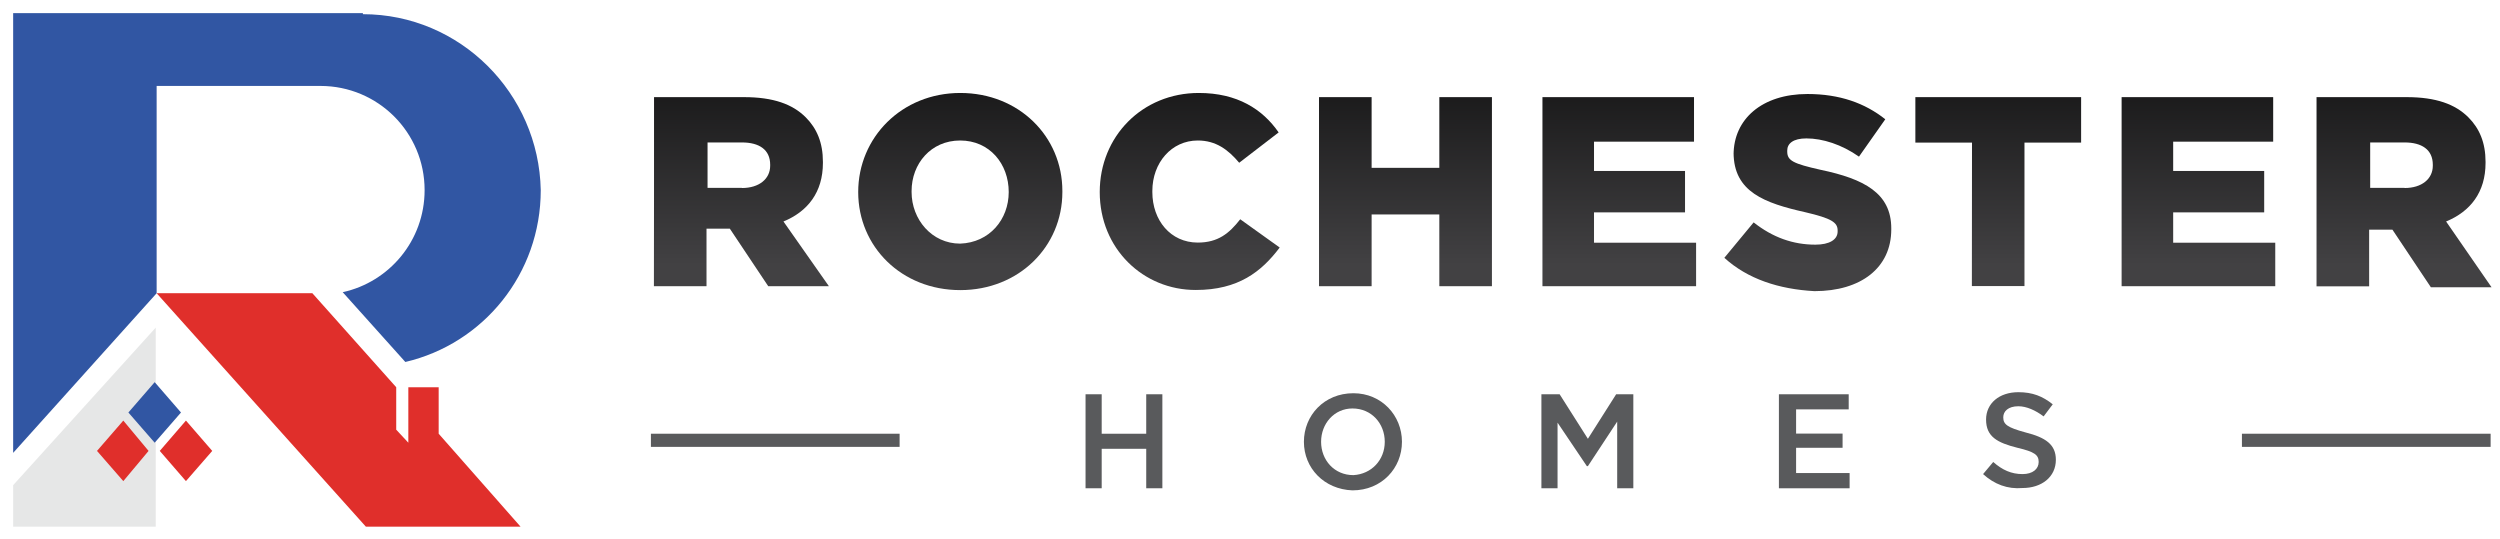
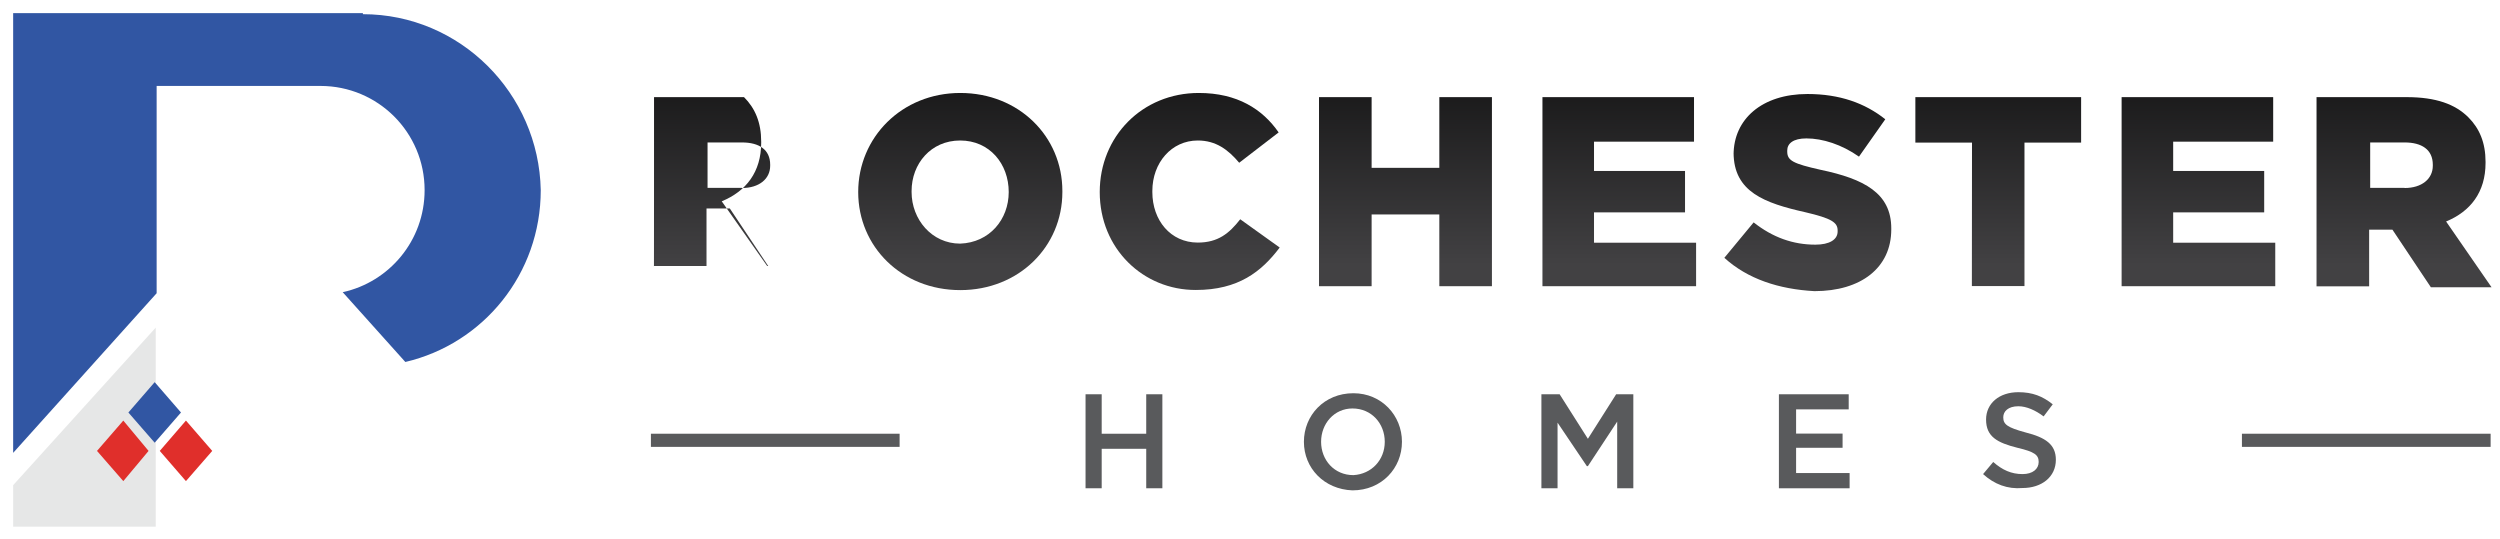
<svg xmlns="http://www.w3.org/2000/svg" version="1.1" id="Layer_1" x="0px" y="0px" viewBox="0 0 1920 413.9" style="enable-background:new 0 0 1920 413.9;" xml:space="preserve">
  <style type="text/css">
	.st0{fill:url(#SVGID_1_);}
	.st1{fill:url(#SVGID_00000051358447861469922580000015118102023416854695_);}
	.st2{fill:url(#SVGID_00000082327735033231514140000014068721921357812363_);}
	.st3{fill:url(#SVGID_00000116210427502447606830000007835182526535233967_);}
	.st4{fill:url(#SVGID_00000108298680609378923400000014743429630386696332_);}
	.st5{fill:url(#SVGID_00000062169912554007992700000010852126489737237139_);}
	.st6{fill:url(#SVGID_00000160158766365712587340000000075816580252821907_);}
	.st7{fill:url(#SVGID_00000119804765648210914630000004847686418150743207_);}
	.st8{fill:url(#SVGID_00000097499751863600454190000008100190591401735584_);}
	.st9{fill:#595A5C;}
	.st10{fill:#E6E7E7;}
	.st11{fill:#3156A3;}
	.st12{fill:#E02F2B;}
</style>
  <g>
    <g>
      <linearGradient id="SVGID_1_" gradientUnits="userSpaceOnUse" x1="569.397" y1="214.134" x2="569.397" y2="433.572" gradientTransform="matrix(1 0 0 -1 0 417.593)">
        <stop offset="0" style="stop-color:#424143" />
        <stop offset="1" style="stop-color:#010101" />
      </linearGradient>
-       <path class="st0" d="M502.3,74.6h69.1c22.5,0,37.3,5.4,47.4,15.5c8.5,8.5,13.2,19.4,13.2,34.2v0.8c0,22.5-11.6,37.3-30.3,45    l34.9,49.7H590l-29.5-44.2h-17.9v44.2h-40.4C502.3,219.7,502.3,74.6,502.3,74.6z M569.8,144.4c13.2,0,21.7-7,21.7-17.1v-0.8    c0-11.6-8.5-17.1-21.7-17.1h-26.4v34.9H569.8z" />
+       <path class="st0" d="M502.3,74.6h69.1c8.5,8.5,13.2,19.4,13.2,34.2v0.8c0,22.5-11.6,37.3-30.3,45    l34.9,49.7H590l-29.5-44.2h-17.9v44.2h-40.4C502.3,219.7,502.3,74.6,502.3,74.6z M569.8,144.4c13.2,0,21.7-7,21.7-17.1v-0.8    c0-11.6-8.5-17.1-21.7-17.1h-26.4v34.9H569.8z" />
      <linearGradient id="SVGID_00000168096231662256509200000013678466825236358528_" gradientUnits="userSpaceOnUse" x1="737.457" y1="214.134" x2="737.457" y2="433.572" gradientTransform="matrix(1 0 0 -1 0 417.593)">
        <stop offset="0" style="stop-color:#424143" />
        <stop offset="1" style="stop-color:#010101" />
      </linearGradient>
      <path style="fill:url(#SVGID_00000168096231662256509200000013678466825236358528_);" d="M659.1,147.5L659.1,147.5    c0-41.9,33.4-76.1,78.4-76.1s78.4,33.4,78.4,75.3v0.8c0,41.9-33.4,75.3-78.4,75.3C692.4,222.8,659.1,189.5,659.1,147.5z     M774.7,147.5L774.7,147.5c0-21.7-14.7-39.6-37.3-39.6c-22.5,0-37.3,17.9-37.3,38.8v0.8c0,21,15.5,39.6,37.3,39.6    C760,186.3,774.7,168.5,774.7,147.5z" />
      <linearGradient id="SVGID_00000177459575078818890820000016751450196355096504_" gradientUnits="userSpaceOnUse" x1="913.668" y1="214.134" x2="913.668" y2="433.572" gradientTransform="matrix(1 0 0 -1 0 417.593)">
        <stop offset="0" style="stop-color:#424143" />
        <stop offset="1" style="stop-color:#010101" />
      </linearGradient>
      <path style="fill:url(#SVGID_00000177459575078818890820000016751450196355096504_);" d="M844.6,147.5L844.6,147.5    c0-42.7,32.6-76.1,76.1-76.1c29.5,0,48.9,12.4,61.3,30.3L951.7,125c-8.5-10.1-17.9-17.1-31.8-17.1c-20.2,0-34.9,17.1-34.9,38.8    v0.8c0,21.7,14,38.8,34.9,38.8c15.5,0,24.1-7,32.6-17.9l30.3,21.7c-14,18.6-31.8,32.6-64.4,32.6C878,222.8,844.6,191,844.6,147.5z    " />
      <linearGradient id="SVGID_00000180350219010715330240000015257478887834734236_" gradientUnits="userSpaceOnUse" x1="1079.4" y1="214.134" x2="1079.4" y2="433.572" gradientTransform="matrix(1 0 0 -1 0 417.593)">
        <stop offset="0" style="stop-color:#424143" />
        <stop offset="1" style="stop-color:#010101" />
      </linearGradient>
      <path style="fill:url(#SVGID_00000180350219010715330240000015257478887834734236_);" d="M1013,74.6h40.4v54.3h52V74.6h40.4v145.2    h-40.4v-55.1h-52v55.1H1013V74.6z" />
      <linearGradient id="SVGID_00000129919304176713296850000009715952627678211716_" gradientUnits="userSpaceOnUse" x1="1243.191" y1="214.134" x2="1243.191" y2="433.572" gradientTransform="matrix(1 0 0 -1 0 417.593)">
        <stop offset="0" style="stop-color:#424143" />
        <stop offset="1" style="stop-color:#010101" />
      </linearGradient>
      <path style="fill:url(#SVGID_00000129919304176713296850000009715952627678211716_);" d="M1183.8,74.6H1301v34.2h-76.8v22.5h69.9    v31.8h-69.9v23.3h78.4v33.4h-118V74.6H1183.8z" />
      <linearGradient id="SVGID_00000087411534275265391570000002765711514742342583_" gradientUnits="userSpaceOnUse" x1="1388.352" y1="214.134" x2="1388.352" y2="433.572" gradientTransform="matrix(1 0 0 -1 0 417.593)">
        <stop offset="0" style="stop-color:#424143" />
        <stop offset="1" style="stop-color:#010101" />
      </linearGradient>
      <path style="fill:url(#SVGID_00000087411534275265391570000002765711514742342583_);" d="M1324.3,198l22.5-27.2    c14.7,11.6,30.3,17.1,47.4,17.1c10.9,0,17.1-3.9,17.1-10.1V177c0-6.2-4.7-9.3-24.8-14c-31.1-7-55.1-15.5-55.1-45.8v1.6    c0-27.2,21.7-46.6,56.7-46.6c24.8,0,44.2,7,59.8,19.4l-20.2,28.7c-13.2-9.3-27.9-14-40.4-14c-10.1,0-14.7,3.9-14.7,9.3v0.8    c0,7,4.7,9.3,25.6,14c33.4,7,54.3,17.9,54.3,45v0.8c0,29.5-23.3,47.4-59,47.4C1366.2,222.1,1342.2,214.3,1324.3,198z" />
      <linearGradient id="SVGID_00000152969955273621009770000006940487443298384296_" gradientUnits="userSpaceOnUse" x1="1534.677" y1="214.134" x2="1534.677" y2="433.572" gradientTransform="matrix(1 0 0 -1 0 417.593)">
        <stop offset="0" style="stop-color:#424143" />
        <stop offset="1" style="stop-color:#010101" />
      </linearGradient>
      <path style="fill:url(#SVGID_00000152969955273621009770000006940487443298384296_);" d="M1514.5,109.5H1471V74.6h127.3v34.9    h-43.5v110.2h-40.4L1514.5,109.5L1514.5,109.5z" />
      <linearGradient id="SVGID_00000166658879261479979490000006643131911516321164_" gradientUnits="userSpaceOnUse" x1="1687.988" y1="214.134" x2="1687.988" y2="433.572" gradientTransform="matrix(1 0 0 -1 0 417.593)">
        <stop offset="0" style="stop-color:#424143" />
        <stop offset="1" style="stop-color:#010101" />
      </linearGradient>
      <path style="fill:url(#SVGID_00000166658879261479979490000006643131911516321164_);" d="M1628.6,74.6h117.2v34.2H1669v22.5h69.9    v31.8H1669v23.3h78.4v33.4h-118V74.6H1628.6z" />
      <linearGradient id="SVGID_00000008120411728259784070000018217039590186672038_" gradientUnits="userSpaceOnUse" x1="1846.345" y1="214.134" x2="1846.345" y2="433.572" gradientTransform="matrix(1 0 0 -1 0 417.593)">
        <stop offset="0" style="stop-color:#424143" />
        <stop offset="1" style="stop-color:#010101" />
      </linearGradient>
      <path style="fill:url(#SVGID_00000008120411728259784070000018217039590186672038_);" d="M1779.2,74.6h69.1    c22.5,0,37.3,5.4,47.4,15.5c8.5,8.5,13.2,19.4,13.2,34.2v0.8c0,22.5-11.6,37.3-30.3,45l34.9,50.5h-46.6l-29.5-44.2h-17.9v43.5    h-40.4V74.6z M1846.7,144.4c13.2,0,21.7-7,21.7-17.1v-0.8c0-11.6-8.5-17.1-21.7-17.1h-26.4v34.9H1846.7z" />
    </g>
    <rect x="499.9" y="333.1" class="st9" width="191" height="10.1" />
    <rect x="1721.8" y="333.1" class="st9" width="191" height="10.1" />
    <g>
      <path class="st9" d="M833.7,302.8h12.4v30.3h34.2v-30.3h12.4V375h-12.4v-30.3h-34.2V375h-12.4V302.8z" />
      <path class="st9" d="M1001.4,339.3L1001.4,339.3c0-20.2,15.5-37.3,38-37.3c21.7,0,37.3,17.1,37.3,37.3l0,0    c0,20.2-15.5,37.3-38,37.3C1016.9,375.8,1001.4,359.5,1001.4,339.3z M1063.5,339.3L1063.5,339.3c0-14-10.1-25.6-24.8-25.6    c-14,0-24.1,11.6-24.1,25.6l0,0c0,14,10.1,25.6,24.8,25.6C1053.4,364.1,1063.5,353.2,1063.5,339.3z" />
      <path class="st9" d="M1184.6,302.8h13.2l21.7,34.2l21.7-34.2h13.2V375H1242v-51.2l-22.5,34.2h-0.8l-22.5-33.4V375h-12.4v-72.2    H1184.6z" />
      <path class="st9" d="M1366.2,302.8h53.6v11.6h-40.4v18.6h35.7v10.9h-35.7v19.4h41.1V375h-54.3V302.8z" />
      <path class="st9" d="M1523,364.1l7.8-9.3c7,6.2,14,9.3,22.5,9.3c7.8,0,12.4-3.9,12.4-9.3l0,0c0-5.4-3.1-7.8-16.3-10.9    c-15.5-3.9-24.1-8.5-24.1-21.7l0,0c0-12.4,10.1-21,24.8-21c10.9,0,18.6,3.1,26.4,9.3l-7,9.3c-6.2-4.7-13.2-7.8-19.4-7.8    c-7.8,0-11.6,3.9-11.6,8.5l0,0c0,5.4,3.1,7.8,17.1,11.6c15.5,3.9,23.3,9.3,23.3,21l0,0c0,13.2-10.9,21.7-25.6,21.7    C1541.7,375.8,1531.6,371.9,1523,364.1z" />
    </g>
  </g>
  <g>
    <polygon class="st10" points="10.1,372.6 10.1,404.5 119.6,404.5 119.6,251.6  " />
    <polygon class="st11" points="118.8,293.5 98.6,316.8 118.8,340 139,316.8  " />
    <polygon class="st12" points="142.8,323 122.7,346.3 142.8,369.5 163,346.3  " />
    <polygon class="st12" points="74.5,346.3 94.7,369.5 114.1,346.3 94.7,323  " />
-     <polygon class="st12" points="336.9,333.1 336.9,297.4 313.6,297.4 313.6,340 304.3,330 304.3,297.4 304.3,297.4 239.9,225.2    120.3,225.2 281,404.5 399.8,404.5  " />
    <path class="st11" d="M278.7,10.9v-0.8H10.1v337.7l110.2-122.6V66h125.8l0,0c44.2,0,80,35.7,80,80c0,38.8-27.2,70.6-62.9,78.4   l48.1,53.6c59.8-14,104-67.5,104-132C413.8,71.5,353.2,10.9,278.7,10.9z" />
  </g>
</svg>